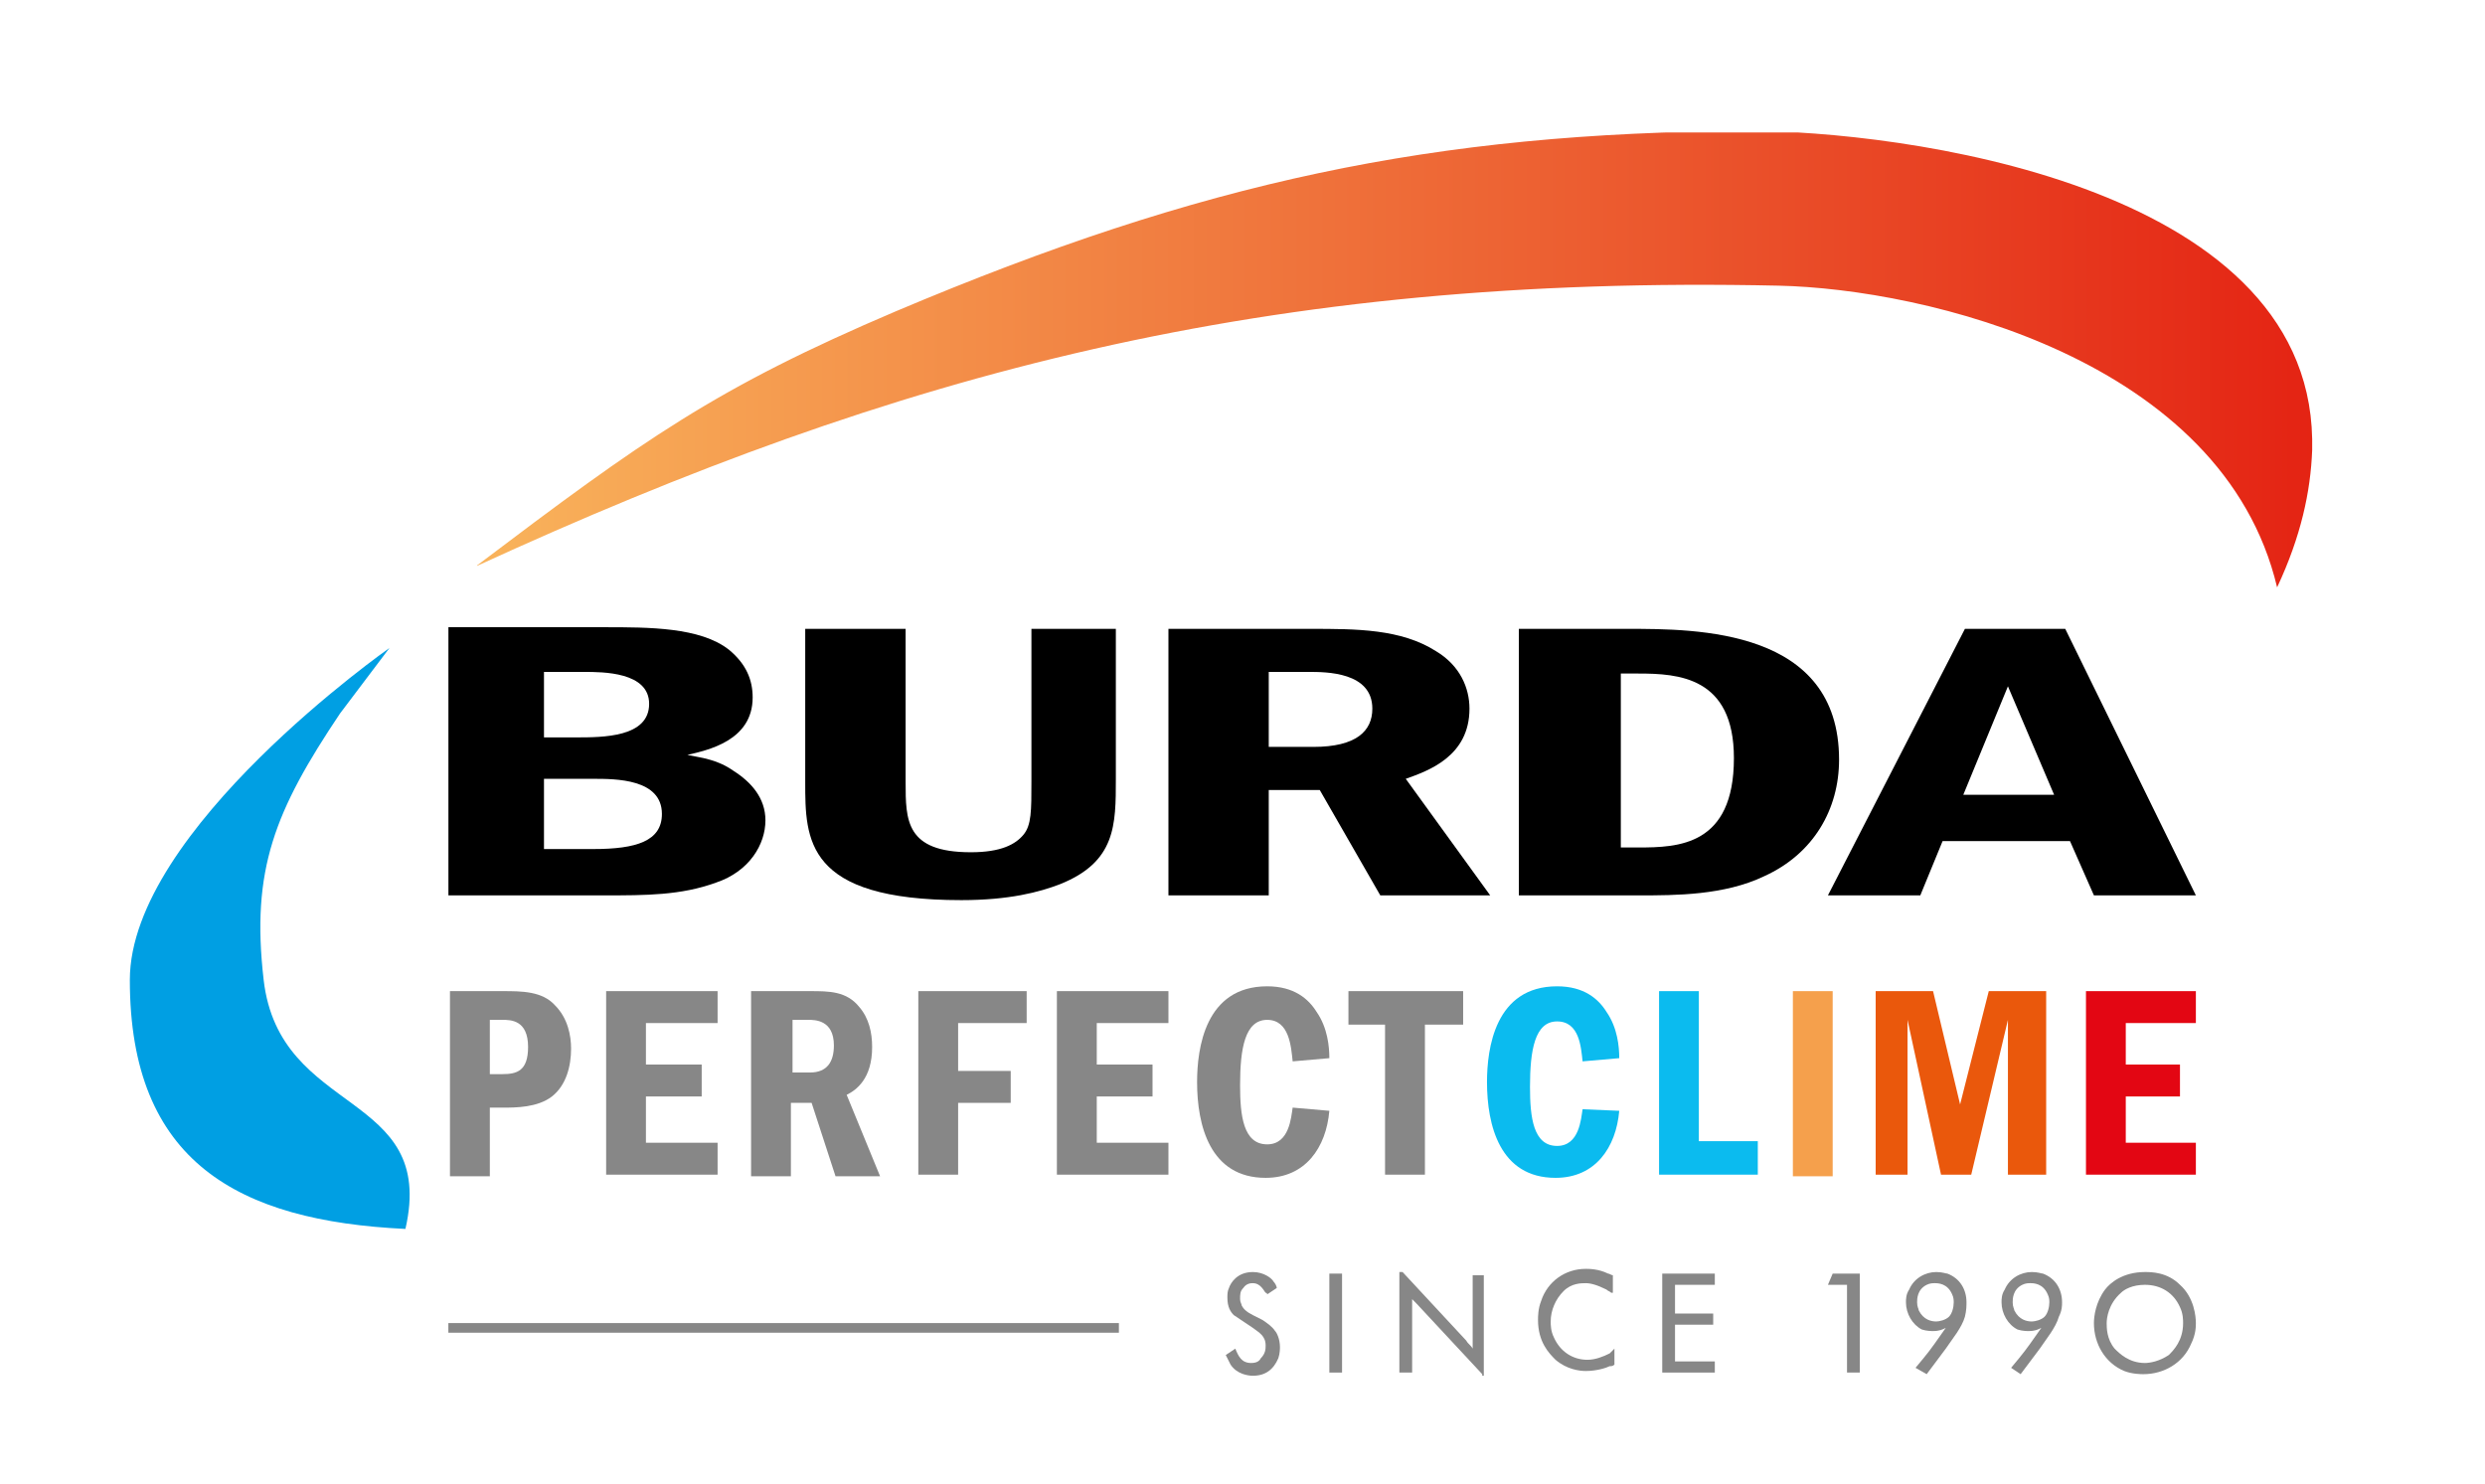
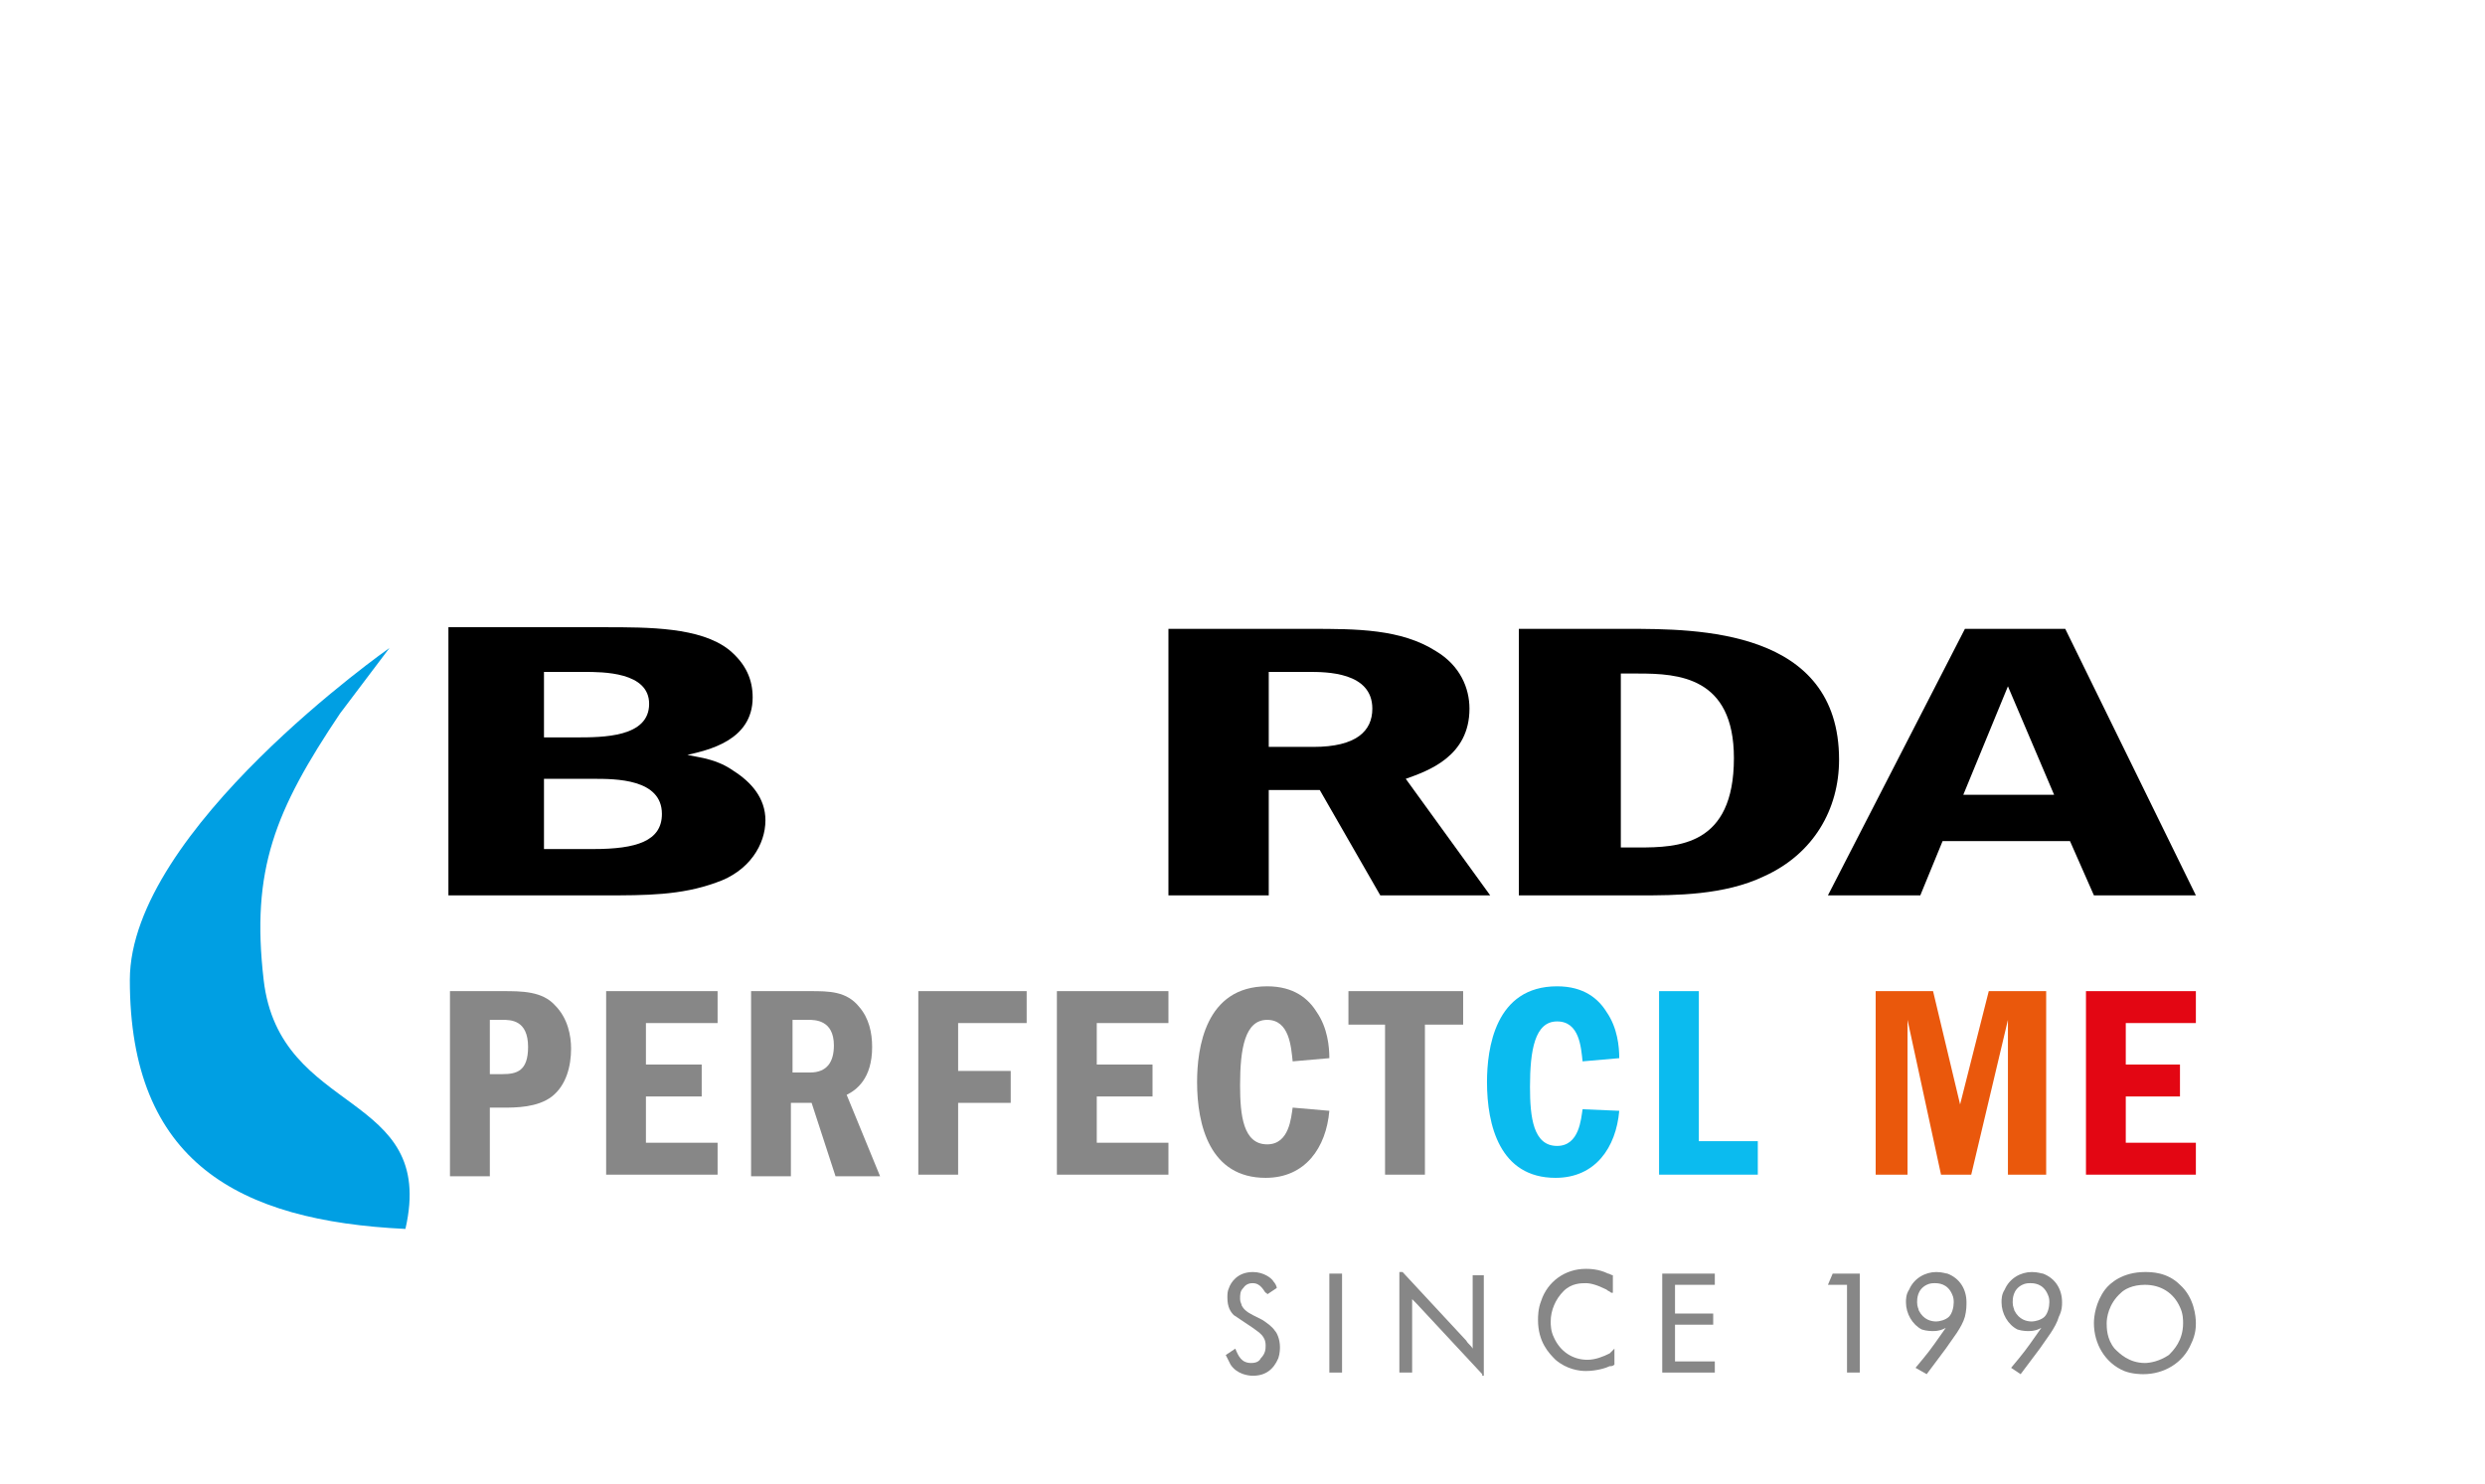
<svg xmlns="http://www.w3.org/2000/svg" width="149pt" height="89pt" viewBox="0 0 149 89" version="1.1">
  <defs>
    <clipPath id="clip1">
      <path d="M 28 7 L 139 7 L 139 36 L 28 36 Z M 28 7 " />
    </clipPath>
    <clipPath id="clip2">
-       <path d="M 53.727 18.66 C 42.934 23.254 38.637 26.316 28.512 33.973 C 53.918 22.297 75.98 16.461 106.641 17.129 C 115.426 17.32 133.289 21.531 136.535 35.219 C 137.969 32.156 138.543 29.477 138.637 26.988 L 138.637 26.316 C 138.352 10.91 113.707 7.848 104.824 7.848 C 85.914 7.941 72.062 10.91 53.727 18.66 " />
-     </clipPath>
+       </clipPath>
    <linearGradient id="linear0" gradientUnits="userSpaceOnUse" x1="-394.375" y1="812.89" x2="-393.375" y2="812.89" gradientTransform="matrix(110.057,0,0,-110.271,43432.267,89660.024)">
      <stop offset="0" style="stop-color:rgb(97.647%,70.98%,36.078%);stop-opacity:1;" />
      <stop offset="0.791" style="stop-color:rgb(90.98%,25.882%,13.725%);stop-opacity:1;" />
      <stop offset="1" style="stop-color:rgb(89.412%,13.725%,7.451%);stop-opacity:1;" />
    </linearGradient>
  </defs>
  <g id="surface1">
    <path style=" stroke:none;fill-rule:evenodd;fill:rgb(0%,0%,0%);fill-opacity:1;" d="M 26.887 53.688 L 36.246 53.688 C 38.73 53.688 40.832 53.688 42.934 52.922 C 44.938 52.25 45.895 50.625 45.895 49.188 C 45.895 47.848 45.035 46.891 43.984 46.223 C 43.027 45.551 42.168 45.457 41.215 45.266 C 42.457 44.977 45.129 44.406 45.129 41.82 C 45.129 40.77 44.746 39.812 43.695 38.949 C 41.977 37.609 38.922 37.609 36.246 37.609 L 26.887 37.609 Z M 32.617 40.289 L 35.004 40.289 C 36.152 40.289 38.922 40.289 38.922 42.203 C 38.922 44.215 36.152 44.215 34.527 44.215 L 32.617 44.215 Z M 32.617 46.699 L 35.578 46.699 C 36.914 46.699 39.688 46.699 39.688 48.805 C 39.688 50.434 38.156 50.91 35.578 50.91 L 32.617 50.91 Z M 32.617 46.699 " />
-     <path style=" stroke:none;fill-rule:evenodd;fill:rgb(0%,0%,0%);fill-opacity:1;" d="M 48.281 37.707 L 48.281 46.891 C 48.281 50.336 48.281 53.973 57.641 53.973 C 60.508 53.973 62.32 53.496 63.562 53.016 C 66.906 51.676 66.906 49.477 66.906 46.699 L 66.906 37.707 L 61.844 37.707 L 61.844 46.891 C 61.844 48.613 61.844 49.477 61.367 50.051 C 60.891 50.625 60.031 51.102 58.215 51.102 C 54.301 51.102 54.301 49.188 54.301 46.891 L 54.301 37.707 Z M 48.281 37.707 " />
    <path style=" stroke:none;fill-rule:evenodd;fill:rgb(0%,0%,0%);fill-opacity:1;" d="M 70.059 37.707 L 70.059 53.688 L 76.074 53.688 L 76.074 47.371 L 79.133 47.371 L 82.762 53.688 L 89.352 53.688 L 84.289 46.699 C 85.629 46.223 88.109 45.359 88.109 42.492 C 88.109 41.246 87.539 39.906 86.105 39.047 C 84.004 37.707 81.328 37.707 78.559 37.707 Z M 78.465 40.289 C 79.516 40.289 82.285 40.289 82.285 42.492 C 82.285 43.832 81.328 44.785 78.75 44.785 L 76.074 44.785 L 76.074 40.289 Z M 78.465 40.289 " />
    <path style=" stroke:none;fill-rule:evenodd;fill:rgb(0%,0%,0%);fill-opacity:1;" d="M 91.168 53.688 L 98.332 53.688 C 100.434 53.688 103.395 53.688 105.781 52.539 C 108.742 51.199 110.27 48.52 110.27 45.551 C 110.27 37.707 101.77 37.707 97.566 37.707 L 91.07 37.707 L 91.07 53.688 Z M 97.184 40.387 L 98.234 40.387 C 100.621 40.387 103.965 40.578 103.965 45.457 C 103.965 50.719 100.621 50.816 98.234 50.816 L 97.184 50.816 Z M 97.184 40.387 " />
    <path style=" stroke:none;fill-rule:evenodd;fill:rgb(0%,0%,0%);fill-opacity:1;" d="M 117.816 37.707 L 109.602 53.688 L 115.141 53.688 L 116.477 50.434 L 124.117 50.434 L 125.551 53.688 L 131.664 53.688 L 123.832 37.707 Z M 117.719 47.656 L 120.395 41.152 L 123.164 47.656 Z M 117.719 47.656 " />
    <g clip-path="url(#clip1)" clip-rule="nonzero">
      <g clip-path="url(#clip2)" clip-rule="nonzero">
-         <path style=" stroke:none;fill-rule:nonzero;fill:url(#linear0);" d="M 28.605 7.941 L 138.637 7.941 L 138.637 35.312 L 28.605 35.312 Z M 28.605 7.941 " />
+         <path style=" stroke:none;fill-rule:nonzero;fill:url(#linear0);" d="M 28.605 7.941 L 138.637 7.941 L 138.637 35.312 L 28.605 35.312 Z " />
      </g>
    </g>
    <path style=" stroke:none;fill-rule:nonzero;fill:rgb(52.941%,52.941%,52.941%);fill-opacity:1;" d="M 30.133 59.43 C 31.281 59.43 32.523 59.43 33.285 60.289 C 34.051 61.055 34.242 62.109 34.242 62.875 C 34.242 63.926 33.953 65.074 33.094 65.746 C 32.234 66.414 30.898 66.414 30.23 66.414 L 29.371 66.414 L 29.371 70.531 L 26.98 70.531 L 26.98 59.43 Z M 29.371 61.152 L 29.371 64.406 L 30.133 64.406 C 30.992 64.406 31.664 64.215 31.664 62.777 C 31.664 61.152 30.613 61.152 30.133 61.152 Z M 29.371 61.152 " />
    <path style=" stroke:none;fill-rule:nonzero;fill:rgb(52.941%,52.941%,52.941%);fill-opacity:1;" d="M 43.027 59.43 L 43.027 61.344 L 38.73 61.344 L 38.73 63.832 L 42.074 63.832 L 42.074 65.746 L 38.73 65.746 L 38.73 68.52 L 43.027 68.52 L 43.027 70.434 L 36.344 70.434 L 36.344 59.43 Z M 43.027 59.43 " />
    <path style=" stroke:none;fill-rule:nonzero;fill:rgb(52.941%,52.941%,52.941%);fill-opacity:1;" d="M 48.566 59.43 C 49.715 59.43 50.766 59.43 51.527 60.387 C 52.102 61.055 52.293 61.918 52.293 62.777 C 52.293 64.691 51.34 65.363 50.766 65.648 L 52.77 70.531 L 50.098 70.531 L 48.664 66.129 L 47.422 66.129 L 47.422 70.531 L 45.035 70.531 L 45.035 59.43 Z M 47.52 61.152 L 47.52 64.309 L 48.566 64.309 C 49.617 64.309 50 63.641 50 62.684 C 50 61.152 48.855 61.152 48.473 61.152 Z M 47.52 61.152 " />
    <path style=" stroke:none;fill-rule:nonzero;fill:rgb(52.941%,52.941%,52.941%);fill-opacity:1;" d="M 61.559 59.43 L 61.559 61.344 L 57.449 61.344 L 57.449 64.215 L 60.602 64.215 L 60.602 66.129 L 57.449 66.129 L 57.449 70.434 L 55.062 70.434 L 55.062 59.43 Z M 61.559 59.43 " />
    <path style=" stroke:none;fill-rule:nonzero;fill:rgb(52.941%,52.941%,52.941%);fill-opacity:1;" d="M 70.059 59.43 L 70.059 61.344 L 65.762 61.344 L 65.762 63.832 L 69.105 63.832 L 69.105 65.746 L 65.762 65.746 L 65.762 68.52 L 70.059 68.52 L 70.059 70.434 L 63.371 70.434 L 63.371 59.43 Z M 70.059 59.43 " />
    <path style=" stroke:none;fill-rule:nonzero;fill:rgb(52.941%,52.941%,52.941%);fill-opacity:1;" d="M 79.707 66.605 C 79.516 68.809 78.273 70.625 75.887 70.625 C 72.543 70.625 71.777 67.469 71.777 64.883 C 71.777 62.875 72.254 59.141 75.98 59.141 C 77.605 59.141 78.465 59.906 78.941 60.672 C 79.609 61.629 79.707 62.777 79.707 63.449 L 77.508 63.641 C 77.414 62.777 77.316 61.152 75.98 61.152 C 74.645 61.152 74.355 62.875 74.355 65.074 C 74.355 66.895 74.547 68.617 75.98 68.617 C 77.316 68.617 77.414 66.988 77.508 66.414 Z M 79.707 66.605 " />
    <path style=" stroke:none;fill-rule:nonzero;fill:rgb(52.941%,52.941%,52.941%);fill-opacity:1;" d="M 87.73 59.43 L 87.73 61.438 L 85.438 61.438 L 85.438 70.434 L 83.047 70.434 L 83.047 61.438 L 80.852 61.438 L 80.852 59.43 Z M 87.73 59.43 " />
    <path style=" stroke:none;fill-rule:nonzero;fill:rgb(4.314%,73.333%,93.725%);fill-opacity:1;" d="M 97.09 66.605 C 96.898 68.809 95.656 70.625 93.27 70.625 C 89.926 70.625 89.16 67.469 89.16 64.883 C 89.16 62.875 89.641 59.141 93.363 59.141 C 94.988 59.141 95.848 59.906 96.324 60.672 C 96.992 61.629 97.09 62.777 97.09 63.449 L 94.891 63.641 C 94.797 62.777 94.699 61.246 93.363 61.246 C 92.027 61.246 91.738 62.969 91.738 65.172 C 91.738 66.988 91.93 68.711 93.363 68.711 C 94.699 68.711 94.797 67.086 94.891 66.512 Z M 97.09 66.605 " />
    <path style=" stroke:none;fill-rule:nonzero;fill:rgb(4.314%,73.333%,93.725%);fill-opacity:1;" d="M 101.863 59.43 L 101.863 68.426 L 105.398 68.426 L 105.398 70.434 L 99.477 70.434 L 99.477 59.43 Z M 101.863 59.43 " />
-     <path style=" stroke:none;fill-rule:nonzero;fill:rgb(96.078%,62.745%,29.804%);fill-opacity:1;" d="M 107.5 59.43 L 109.887 59.43 L 109.887 70.531 L 107.5 70.531 Z M 107.5 59.43 " />
    <path style=" stroke:none;fill-rule:nonzero;fill:rgb(91.765%,34.51%,4.706%);fill-opacity:1;" d="M 115.906 59.43 L 117.527 66.223 L 119.246 59.43 L 122.688 59.43 L 122.688 70.434 L 120.395 70.434 L 120.395 61.152 L 118.195 70.434 L 116.383 70.434 L 114.375 61.152 L 114.375 70.434 L 112.465 70.434 L 112.465 59.43 Z M 115.906 59.43 " />
    <path style=" stroke:none;fill-rule:nonzero;fill:rgb(89.02%,2.353%,7.451%);fill-opacity:1;" d="M 131.664 59.43 L 131.664 61.344 L 127.461 61.344 L 127.461 63.832 L 130.711 63.832 L 130.711 65.746 L 127.461 65.746 L 127.461 68.52 L 131.664 68.52 L 131.664 70.434 L 125.074 70.434 L 125.074 59.43 Z M 131.664 59.43 " />
    <path style=" stroke:none;fill-rule:nonzero;fill:rgb(52.941%,52.941%,52.941%);fill-opacity:1;" d="M 74.07 80.867 C 74.262 81.344 74.453 81.727 75.023 81.727 C 75.312 81.727 75.504 81.633 75.598 81.441 C 75.887 81.152 75.887 80.867 75.887 80.676 C 75.887 80.102 75.504 79.91 75.121 79.621 L 74.836 79.43 C 74.547 79.238 74.262 79.047 73.977 78.855 C 73.785 78.664 73.594 78.379 73.594 77.805 C 73.594 77.613 73.594 77.422 73.688 77.23 C 73.785 76.941 74.164 76.273 75.121 76.273 C 75.789 76.273 76.266 76.656 76.363 76.848 C 76.457 76.941 76.555 77.133 76.555 77.23 L 75.98 77.613 C 75.98 77.516 75.887 77.516 75.887 77.516 C 75.789 77.422 75.598 76.941 75.121 76.941 C 75.023 76.941 74.738 76.941 74.547 77.23 C 74.355 77.422 74.355 77.613 74.355 77.898 C 74.355 78.09 74.453 78.188 74.453 78.281 C 74.547 78.473 74.738 78.664 75.121 78.855 L 75.695 79.145 C 75.98 79.336 76.266 79.527 76.457 79.812 C 76.555 79.91 76.746 80.293 76.746 80.77 C 76.746 80.867 76.746 81.152 76.648 81.441 C 76.363 82.109 75.887 82.492 75.121 82.492 C 74.836 82.492 74.164 82.398 73.785 81.824 C 73.688 81.633 73.594 81.441 73.496 81.25 Z M 74.07 80.867 " />
    <path style=" stroke:none;fill-rule:nonzero;fill:rgb(52.941%,52.941%,52.941%);fill-opacity:1;" d="M 79.707 76.367 L 80.469 76.367 L 80.469 82.301 L 79.707 82.301 Z M 79.707 76.367 " />
    <path style=" stroke:none;fill-rule:nonzero;fill:rgb(52.941%,52.941%,52.941%);fill-opacity:1;" d="M 88.875 82.398 L 84.957 78.188 C 84.863 78.09 84.77 77.996 84.672 77.898 L 84.672 82.301 L 83.906 82.301 L 83.906 76.273 L 84.098 76.273 L 87.918 80.387 C 88.016 80.578 88.207 80.676 88.301 80.867 L 88.301 76.465 L 88.969 76.465 L 88.969 82.492 L 88.875 82.492 Z M 88.875 82.398 " />
    <path style=" stroke:none;fill-rule:nonzero;fill:rgb(52.941%,52.941%,52.941%);fill-opacity:1;" d="M 96.609 77.516 C 96.516 77.422 96.422 77.422 96.324 77.324 C 95.75 77.039 95.371 76.941 95.082 76.941 C 94.797 76.941 94.223 76.941 93.746 77.422 C 93.27 77.898 92.98 78.57 92.98 79.238 C 92.98 79.43 92.98 79.812 93.172 80.195 C 93.555 81.059 94.32 81.535 95.18 81.535 C 95.656 81.535 96.133 81.344 96.516 81.152 C 96.609 81.059 96.707 80.961 96.801 80.867 L 96.801 81.824 C 96.707 81.918 96.609 81.918 96.516 81.918 C 96.324 82.016 95.75 82.207 95.082 82.207 C 94.699 82.207 93.938 82.109 93.27 81.535 C 92.887 81.152 92.219 80.484 92.219 79.145 C 92.219 78.953 92.219 78.473 92.41 77.996 C 92.789 76.848 93.84 76.082 95.082 76.082 C 95.273 76.082 95.848 76.082 96.422 76.367 C 96.516 76.367 96.609 76.465 96.707 76.465 L 96.707 77.516 Z M 96.609 77.516 " />
    <path style=" stroke:none;fill-rule:nonzero;fill:rgb(52.941%,52.941%,52.941%);fill-opacity:1;" d="M 99.668 82.301 L 99.668 76.367 L 102.82 76.367 L 102.82 77.039 L 100.434 77.039 L 100.434 78.762 L 102.723 78.762 L 102.723 79.43 L 100.434 79.43 L 100.434 81.633 L 102.82 81.633 L 102.82 82.301 Z M 99.668 82.301 " />
    <path style=" stroke:none;fill-rule:nonzero;fill:rgb(52.941%,52.941%,52.941%);fill-opacity:1;" d="M 110.746 82.301 L 110.746 77.039 L 109.602 77.039 L 109.887 76.367 L 111.512 76.367 L 111.512 82.301 Z M 110.746 82.301 " />
    <path style=" stroke:none;fill-rule:nonzero;fill:rgb(52.941%,52.941%,52.941%);fill-opacity:1;" d="M 116.859 78.953 C 117.051 78.762 117.145 78.379 117.145 78.09 C 117.145 77.996 117.145 77.805 117.051 77.613 C 116.766 76.941 116.191 76.941 116 76.941 C 115.906 76.941 115.715 76.941 115.523 77.039 C 114.949 77.324 114.949 77.898 114.949 78.09 C 114.949 78.379 115.047 78.473 115.047 78.57 C 115.332 79.145 115.809 79.238 116.098 79.238 C 116.285 79.238 116.668 79.145 116.859 78.953 M 114.855 82.016 L 115.332 81.441 C 115.809 80.867 116.191 80.293 116.668 79.621 C 116.477 79.719 116.285 79.812 115.906 79.812 C 115.809 79.812 115.523 79.812 115.234 79.719 C 114.664 79.43 114.281 78.762 114.281 78.09 C 114.281 77.898 114.281 77.613 114.473 77.324 C 114.758 76.656 115.426 76.273 116.098 76.273 C 116.477 76.273 116.668 76.367 116.766 76.367 C 117.527 76.656 117.91 77.324 117.91 78.09 C 117.91 78.281 117.91 78.57 117.816 78.953 C 117.625 79.621 117.051 80.293 116.668 80.867 L 115.523 82.398 Z M 114.855 82.016 " />
    <path style=" stroke:none;fill-rule:nonzero;fill:rgb(52.941%,52.941%,52.941%);fill-opacity:1;" d="M 122.59 78.953 C 122.781 78.762 122.879 78.379 122.879 78.09 C 122.879 77.996 122.879 77.805 122.781 77.613 C 122.496 76.941 121.922 76.941 121.73 76.941 C 121.637 76.941 121.445 76.941 121.254 77.039 C 120.68 77.324 120.68 77.898 120.68 78.09 C 120.68 78.379 120.777 78.473 120.777 78.57 C 121.062 79.145 121.539 79.238 121.828 79.238 C 122.02 79.238 122.398 79.145 122.59 78.953 M 120.586 82.016 L 121.062 81.441 C 121.539 80.867 121.922 80.293 122.398 79.621 C 122.207 79.719 122.02 79.812 121.637 79.812 C 121.539 79.812 121.254 79.812 120.969 79.719 C 120.395 79.43 120.012 78.762 120.012 78.09 C 120.012 77.898 120.012 77.613 120.203 77.324 C 120.488 76.656 121.156 76.273 121.828 76.273 C 122.207 76.273 122.398 76.367 122.496 76.367 C 123.258 76.656 123.641 77.324 123.641 78.09 C 123.641 78.281 123.641 78.57 123.449 78.953 C 123.258 79.621 122.688 80.293 122.305 80.867 L 121.156 82.398 Z M 120.586 82.016 " />
    <path style=" stroke:none;fill-rule:nonzero;fill:rgb(52.941%,52.941%,52.941%);fill-opacity:1;" d="M 130.039 81.25 C 130.328 80.961 130.898 80.387 130.898 79.336 C 130.898 79.145 130.898 78.762 130.711 78.379 C 130.328 77.516 129.562 77.039 128.609 77.039 C 127.844 77.039 127.367 77.324 127.176 77.516 C 126.41 78.188 126.316 79.047 126.316 79.336 C 126.316 79.621 126.316 80.293 126.793 80.867 C 127.078 81.152 127.652 81.727 128.609 81.727 C 128.895 81.727 129.469 81.633 130.039 81.25 M 127.367 82.207 C 126.219 81.727 125.551 80.578 125.551 79.336 C 125.551 78.953 125.648 78.09 126.219 77.324 C 126.508 76.941 127.27 76.273 128.609 76.273 C 128.988 76.273 129.945 76.273 130.711 77.039 C 131.57 77.805 131.664 78.953 131.664 79.336 C 131.664 79.527 131.664 80.004 131.379 80.578 C 130.898 81.727 129.754 82.398 128.512 82.398 C 128.418 82.398 127.844 82.398 127.367 82.207 " />
-     <path style="fill:none;stroke-width:0.604;stroke-linecap:butt;stroke-linejoin:miter;stroke:rgb(52.941%,52.941%,52.941%);stroke-opacity:1;stroke-miterlimit:10;" d="M 28 83.2 L 70.1 83.2 " transform="matrix(0.955,0,0,0.957,0.143,0)" />
    <path style=" stroke:none;fill-rule:nonzero;fill:rgb(0%,62.353%,89.02%);fill-opacity:1;" d="M 15.809 58.758 C 15.043 52.156 16.477 48.613 20.391 42.777 L 23.352 38.855 C 23.352 38.855 7.785 49.762 7.785 58.758 C 7.785 69.668 14.277 73.211 24.309 73.688 C 26.219 65.363 16.762 66.988 15.809 58.758 " />
  </g>
</svg>